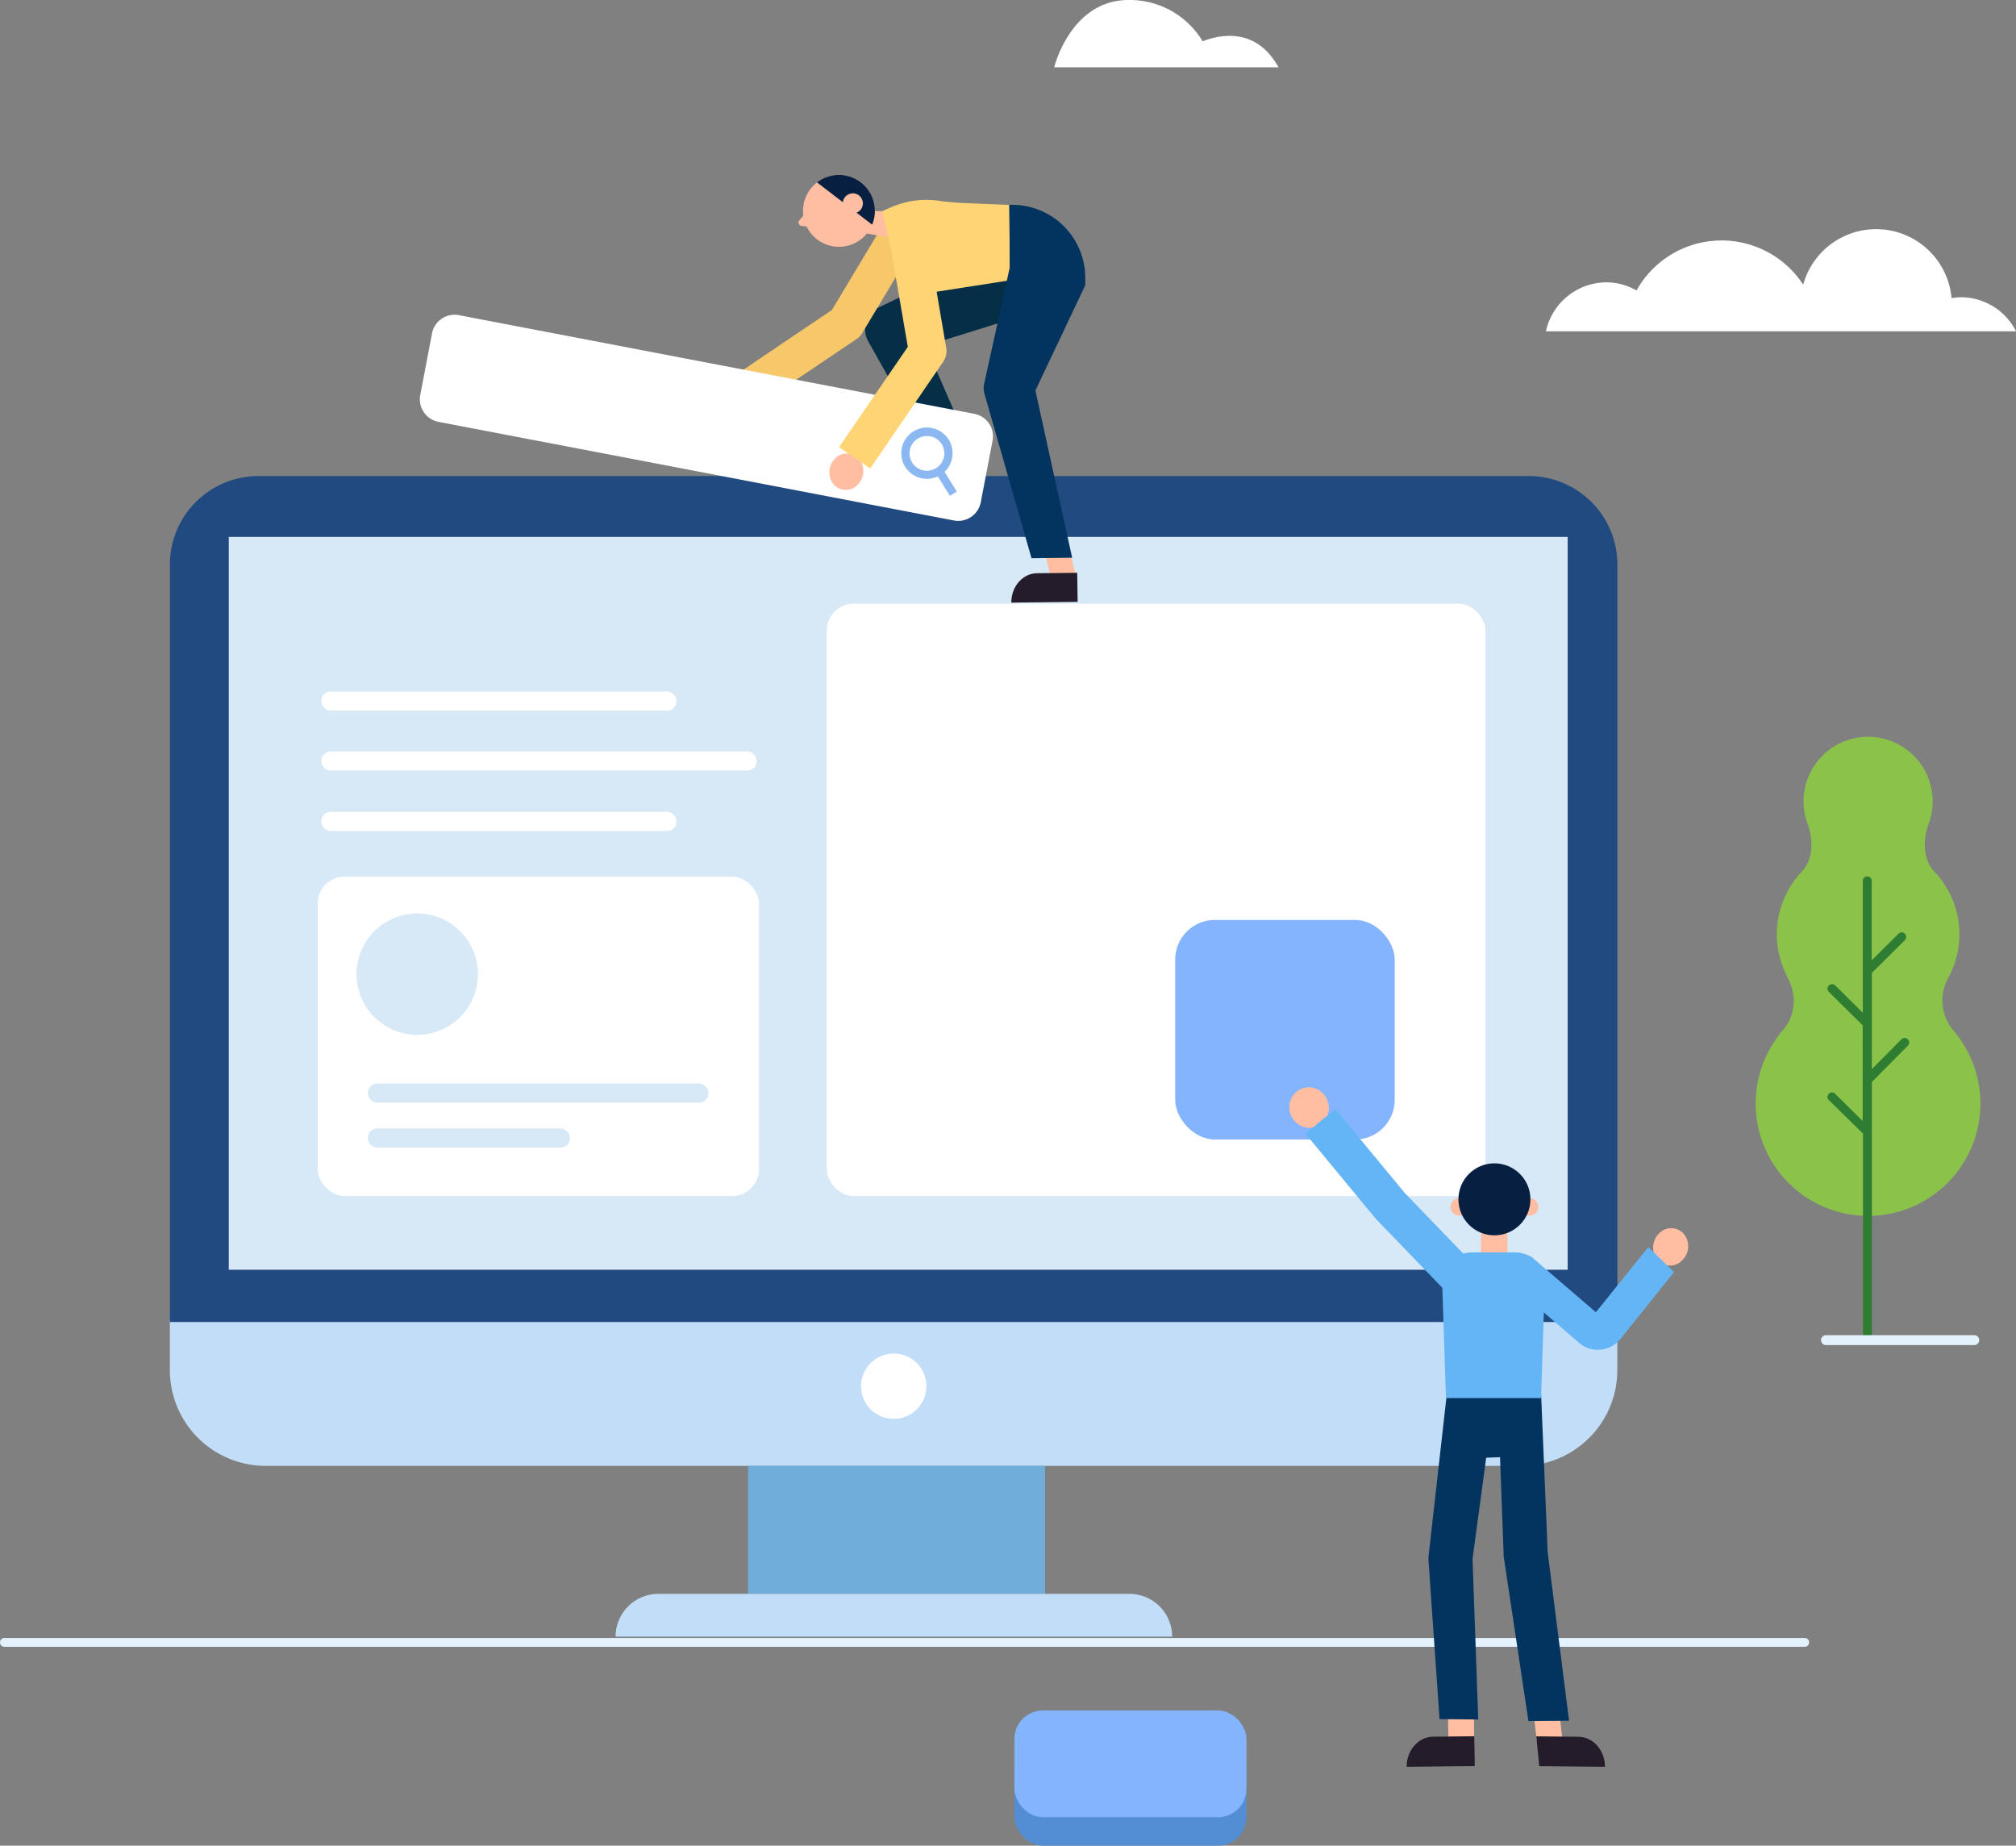
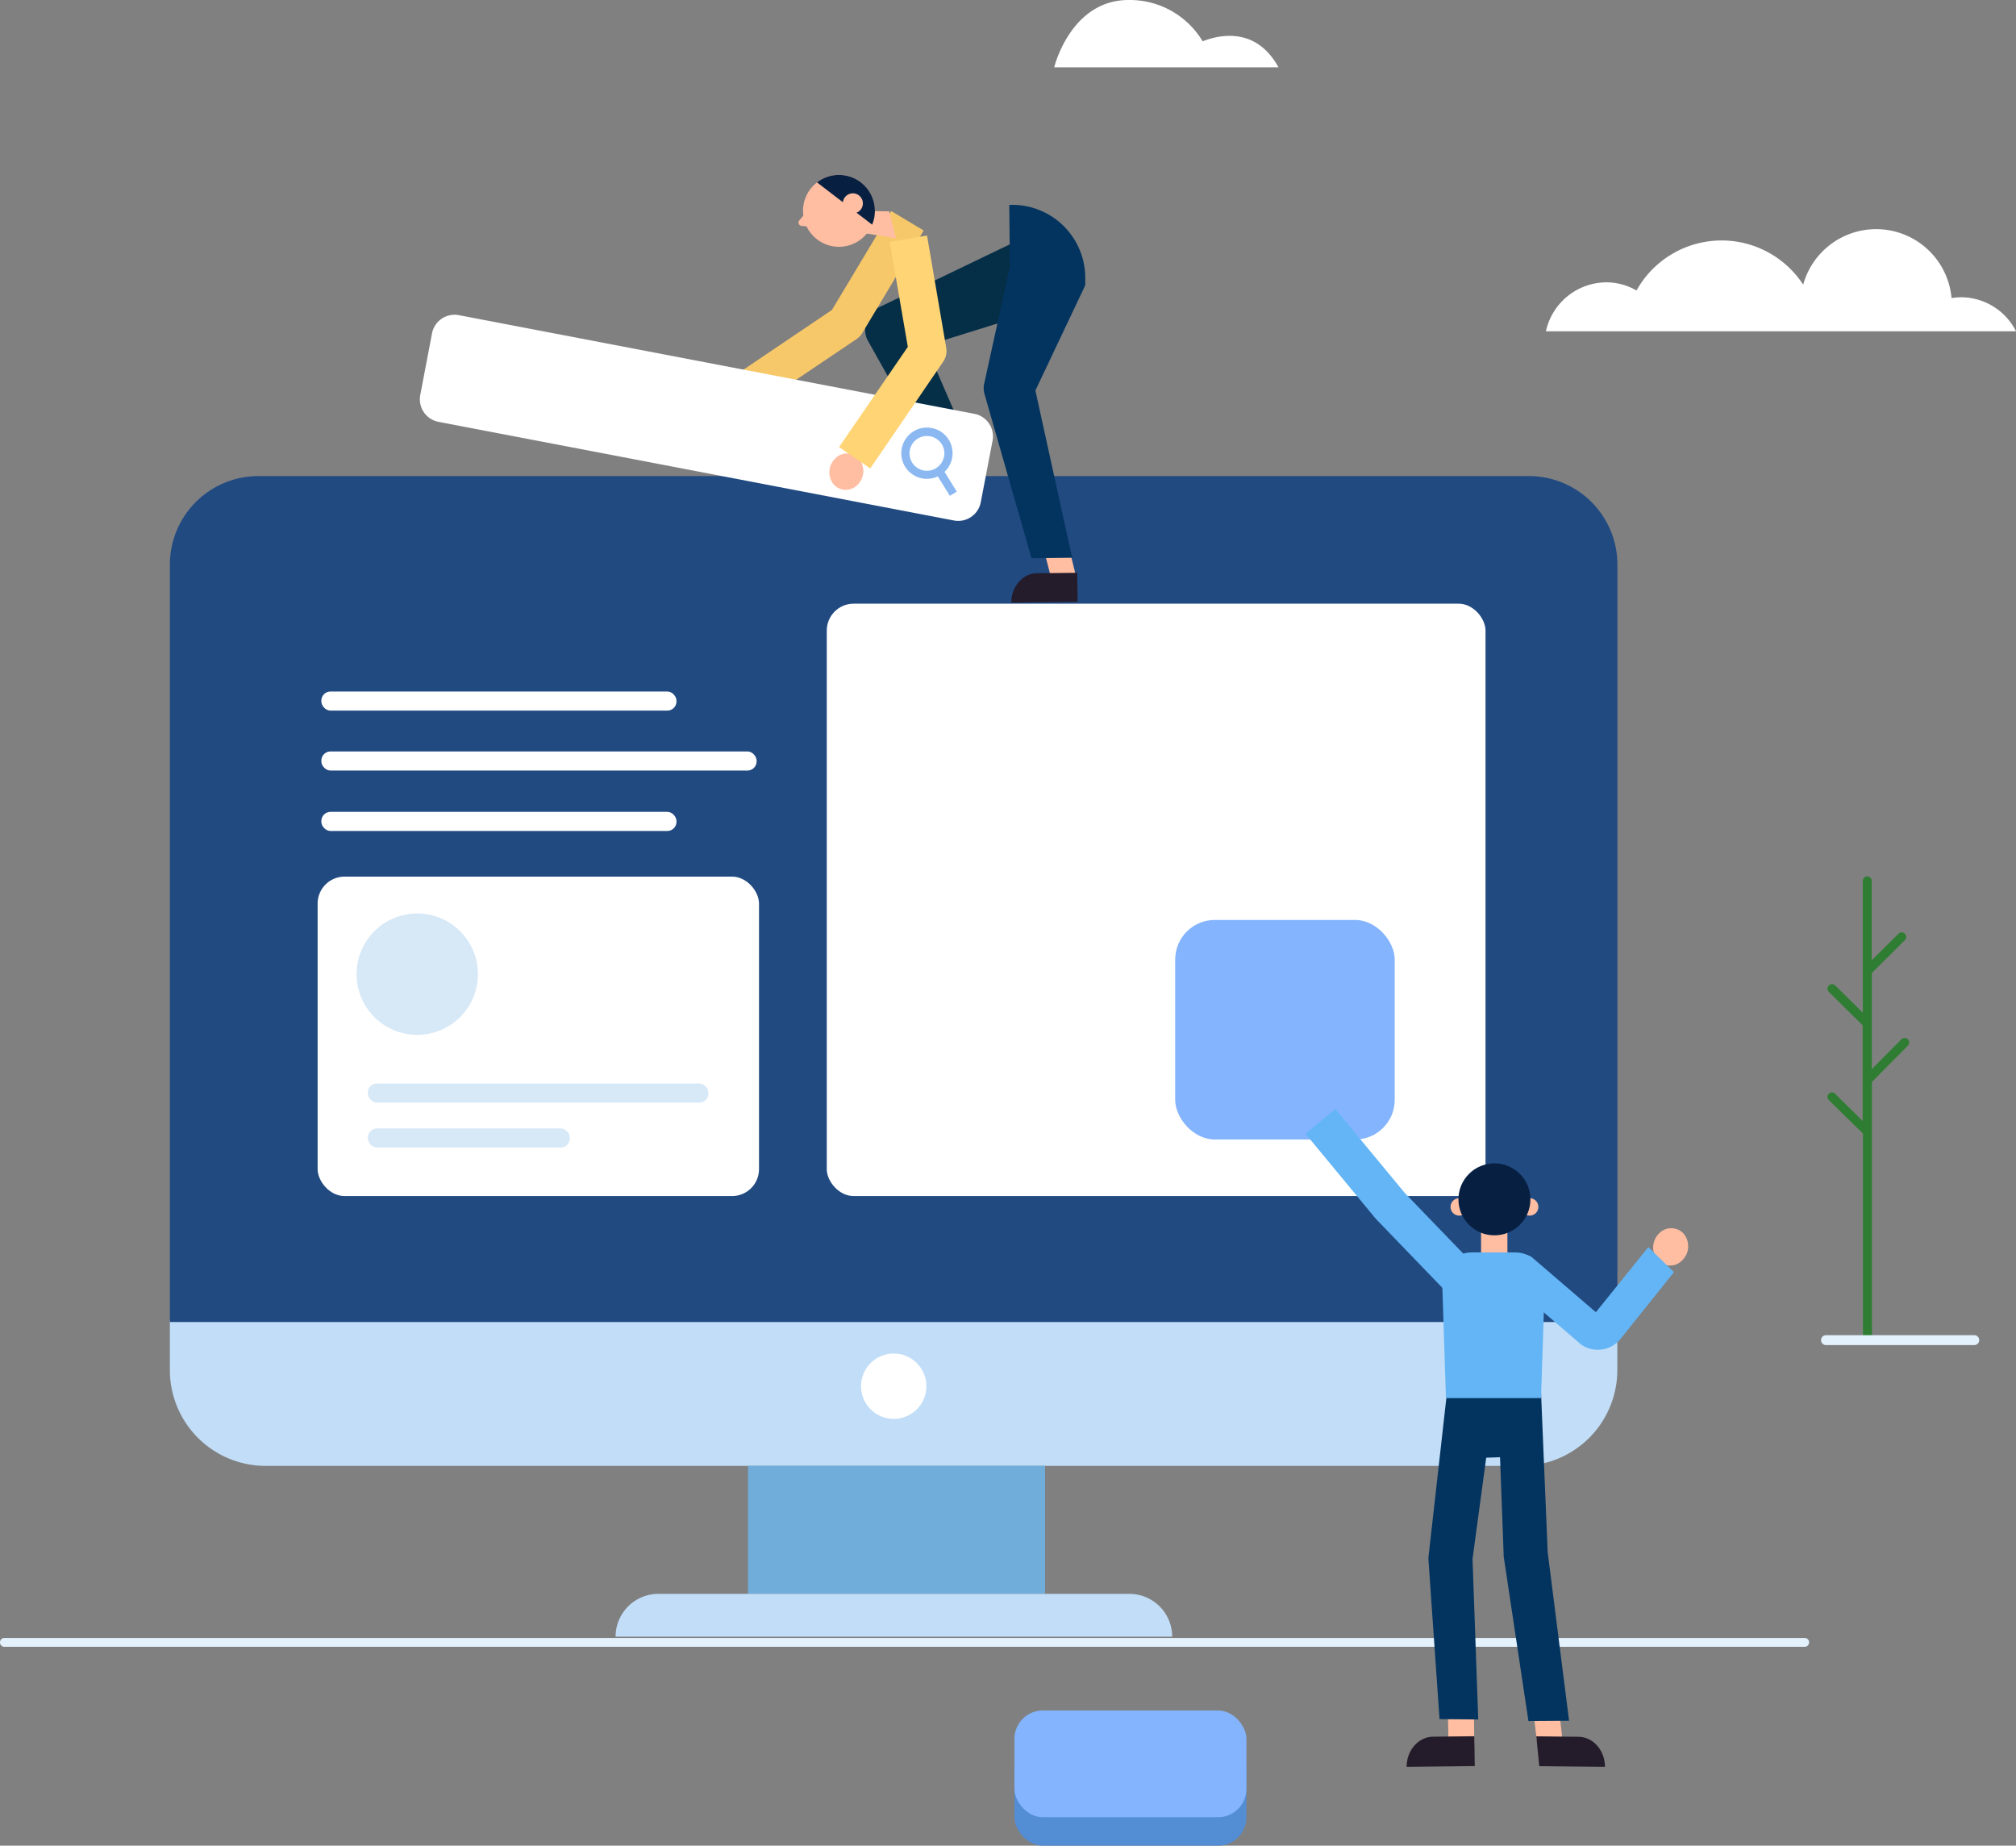
<svg xmlns="http://www.w3.org/2000/svg" viewBox="0 0 628.99 575.81">
  <rect x="0" y="0" width="628.99" height="575.81" fill="#808080" stroke="none" />
  <defs>
    <style>.cls-1{fill:#ffbda1;}.cls-2{fill:#c1ddf7;}.cls-3{fill:#71addb;}.cls-4{fill:#214a81;}.cls-5{fill:#d7e8f7;}.cls-6{fill:#fff;}.cls-7{fill:#8bc34a;}.cls-8{fill:#2e7d32;}.cls-9{fill:#e3f2fd;}.cls-10{fill:#84b4fe;}.cls-11{fill:#538dd3;}.cls-12{fill:#64b5f6;}.cls-13{fill:#241c2b;}.cls-14{fill:#03345f;}.cls-15{fill:#072042;}.cls-16{fill:#ffb398;}.cls-17{fill:#0e0e0e;}.cls-18{fill:#052e47;}.cls-19{fill:#faaaab;}.cls-20{fill:#f7c869;}.cls-21{clip-path:url(#clip-path);}.cls-22{fill:#ffd474;}.cls-23{fill:#8cb8f2;}</style>
    <clipPath id="clip-path">
      <circle id="SVGID" class="cls-1" cx="261.74" cy="65.77" r="11.22" transform="translate(18.44 182.54) rotate(-39.74)" />
    </clipPath>
  </defs>
  <title>img_maintaince</title>
  <g id="Layer_2" data-name="Layer 2">
    <g id="Layer_4" data-name="Layer 4">
      <path class="cls-2" d="M53,411.69h451.6a0,0,0,0,1,0,0v15.74a29.89,29.89,0,0,1-29.89,29.89H82.93A29.89,29.89,0,0,1,53,427.42V411.69A0,0,0,0,1,53,411.69Z" />
      <rect class="cls-3" x="233.39" y="457.31" width="92.68" height="39.92" />
      <path class="cls-4" d="M80.66,148.52H477a27.63,27.63,0,0,1,27.63,27.63V412.43a0,0,0,0,1,0,0H53a0,0,0,0,1,0,0V176.15A27.63,27.63,0,0,1,80.66,148.52Z" />
-       <rect class="cls-5" x="71.38" y="167.51" width="417.73" height="228.62" />
      <circle class="cls-6" cx="278.84" cy="432.46" r="10.2" />
      <rect class="cls-6" x="257.95" y="188.33" width="205.53" height="184.81" rx="8.4" ry="8.4" />
      <rect class="cls-6" x="99.1" y="273.48" width="137.71" height="99.66" rx="8.4" ry="8.4" />
-       <path class="cls-7" d="M555.52,322.32h-.06c6.76-7.06,3.58-14.87,2.36-17.24h0c-.24-.46-.41-.73-.41-.73h.06a28.4,28.4,0,0,1,5.25-33c4.74-6.27,1.15-14.6,1.15-14.6h0a20.14,20.14,0,1,1,37.95,0h0s-3.58,8.33,1.15,14.6a28.4,28.4,0,0,1,5.26,33h0l-.09.14c-.16.31-.32.63-.49.94a14.51,14.51,0,0,0,1.87,16.13l.51.61.14.17h0a35.05,35.05,0,1,1-54.68,0Z" />
      <path class="cls-8" d="M572.56,341.23l8.59,8.49V319.88L570.6,309.45a1.39,1.39,0,1,1,2-2l8.59,8.49V274.79a1.39,1.39,0,0,1,2.78,0V299.6l8.35-8.3a1.39,1.39,0,1,1,2,2l-10.31,10.25v30l9.23-9.32a1.39,1.39,0,1,1,2,2l-11.21,11.32V417a1.39,1.39,0,0,1-2.78,0V353.64L570.6,343.21a1.39,1.39,0,1,1,2-2Z" />
      <path class="cls-9" d="M615.84,419.63h-46a1.55,1.55,0,1,1,0-3.09h46a1.55,1.55,0,1,1,0,3.09Z" />
      <rect class="cls-5" x="114.77" y="338.03" width="106.26" height="5.96" rx="2.85" ry="2.85" />
      <rect class="cls-5" x="114.77" y="352.04" width="63.02" height="5.96" rx="2.85" ry="2.85" />
      <circle class="cls-5" cx="130.18" cy="303.91" r="18.93" />
      <path class="cls-9" d="M563.06,513.76H1.38a1.38,1.38,0,0,1,0-2.76H563.06a1.38,1.38,0,0,1,0,2.76Z" />
      <rect class="cls-10" x="366.66" y="287" width="68.49" height="68.49" rx="12.36" ry="12.36" />
      <rect class="cls-11" x="316.5" y="542.5" width="72.38" height="33.31" rx="8.86" ry="8.86" />
      <rect class="cls-10" x="316.5" y="533.62" width="72.38" height="33.31" rx="8.86" ry="8.86" />
-       <path class="cls-1" d="M408.4,339.21a6.39,6.39,0,0,1,6.19,6.42,6.1,6.1,0,0,1-6.13,6.23,6.39,6.39,0,0,1-6.19-6.42A6.1,6.1,0,0,1,408.4,339.21Z" />
      <path class="cls-1" d="M525.29,384.87a5.23,5.23,0,0,0-7.73,0,6.12,6.12,0,0,0-.36,8.24,5.23,5.23,0,0,0,7.73,0A6.12,6.12,0,0,0,525.29,384.87Z" />
      <path class="cls-12" d="M497.91,409.38l-20-17.19a4.57,4.57,0,0,0-6.83,2.13,6.57,6.57,0,0,0,2.3,8l20,17.19a9.1,9.1,0,0,0,12.18-1.76l16.72-20.88-8-7.81Z" />
      <polygon class="cls-1" points="451.93 544.61 459.97 544.31 459.85 530.17 451.68 530.54 451.93 544.61" />
      <path class="cls-13" d="M438.87,551.21l21.25-.24-.13-9.31-12.81.14c-4.63,0-8.35,4.27-8.31,9.42Z" />
      <polygon class="cls-1" points="487.68 544.61 479.64 544.31 477.96 530.17 486.13 530.54 487.68 544.61" />
      <path class="cls-13" d="M500.74,551.21,480.25,551l-.93-9.31,13.11.14c4.63,0,8.35,4.27,8.31,9.42Z" />
      <polygon class="cls-14" points="451.41 434.8 465.36 434.28 466.81 434.22 480.77 433.7 480.94 454.12 452.46 455.18 451.41 434.8" />
      <path class="cls-14" d="M476.87,536.92l12.68-.09-6.67-52.57-2.11-50.56-13.46,2.2,1.82,48.83a7.45,7.45,0,0,0,.14,1.66Z" />
      <path class="cls-14" d="M449.13,536.32l12.08.11-1.78-50.08,6.75-50-14.77-1.51-5.7,50.68a7.48,7.48,0,0,0,0,1.51Z" />
      <rect class="cls-1" x="462.09" y="383.15" width="8.22" height="11.04" />
      <circle class="cls-1" cx="455.29" cy="376.52" r="2.73" />
      <circle class="cls-1" cx="477.24" cy="376.52" r="2.73" />
      <circle class="cls-15" cx="466.26" cy="374.16" r="11.23" />
      <path class="cls-12" d="M480.8,436.17H451.14L450,401.3c0-5.84,3.64-10.58,9.12-10.58h13.7c5.48,0,9.12,4.74,9.12,10.58Z" />
      <path class="cls-12" d="M451.7,403.51l-22.26-23.08-.31-.34-21.84-26.41,9.32-7.71,21.7,26.23,22.1,22.91Z" />
      <polygon class="cls-1" points="328.26 181.56 336.08 181.27 332.71 167.51 324.76 167.86 328.26 181.56" />
      <path class="cls-13" d="M315.54,188l20.68-.24-.13-9.06-12.47.13c-4.51,0-8.13,4.15-8.09,9.17Z" />
      <polygon class="cls-16" points="291.69 140.42 299.51 140.12 295.15 128.26 287.19 128.61 291.69 140.42" />
      <path class="cls-17" d="M279.55,148.73l20.68-.24-.13-9.06-12.47.13c-4.51,0-8.13,4.15-8.09,9.17Z" />
      <path class="cls-18" d="M333.07,94.1l-52.16,16.27,4.44-10.52,15,34.56-13.37.79L270.62,106a7.66,7.66,0,0,1,3.62-10.13l.81-.39,49.23-23.69Z" />
      <path class="cls-19" d="M234.74,118.95a5.09,5.09,0,0,0-7.53,0,6,6,0,0,0-.35,8,5.09,5.09,0,0,0,7.53,0A6,6,0,0,0,234.74,118.95Z" />
      <path class="cls-20" d="M238.16,125.37l-6.6-9.78,28-18.89,18.51-30.85,10.12,6.07-19.18,32a5.9,5.9,0,0,1-1.76,1.86Z" />
      <polygon class="cls-1" points="271.06 65.84 277.46 65.93 279.55 74.35 267.47 72.39 271.06 65.84" />
      <path class="cls-1" d="M249.36,68.78l1.83-2.14L254,69l-2,1.65-2-.18A1.05,1.05,0,0,1,249.36,68.78Z" />
      <circle id="SVGID-2" data-name="SVGID" class="cls-1" cx="261.74" cy="65.77" r="11.22" transform="translate(18.44 182.54) rotate(-39.74)" />
      <g class="cls-21">
        <polygon class="cls-15" points="252.06 54.72 275.67 72.82 271.84 53.55 252.06 54.72" />
      </g>
      <circle class="cls-1" cx="266.08" cy="63.43" r="3.14" transform="translate(20.93 184.78) rotate(-39.74)" />
-       <path class="cls-22" d="M314.89,63.92l.23,23.52-33.52,5.22-6.39-26.77,2.73-1.2a27.67,27.67,0,0,1,16.28-1.85l5.25.46Z" />
      <path class="cls-14" d="M315.13,87.44,338.6,89V86.75a22.79,22.79,0,0,0-23.71-22.83h0Z" />
      <path class="cls-14" d="M338.6,89,322.25,123.5l.18-4.46L334.51,174l-12.68.15L307.16,122.9a6.49,6.49,0,0,1-.11-3.17l.29-1.3,7.92-36Z" />
      <path class="cls-6" d="M297.63,162.38,136.8,131.6a7.16,7.16,0,0,1-5.68-8.37L134.79,104a7.16,7.16,0,0,1,8.37-5.68L304,129.1a7.16,7.16,0,0,1,5.68,8.38L306,156.69A7.16,7.16,0,0,1,297.63,162.38Z" />
      <path class="cls-23" d="M298.52,153.36l-3.82-6.16a8,8,0,1,0-2.1,1.43l3.76,6.06Zm-4-10.9a5.42,5.42,0,1,1-4.31-6.34A5.43,5.43,0,0,1,294.56,142.45Z" />
      <path class="cls-1" d="M268,143.15a5.09,5.09,0,0,0-7.53,0,6,6,0,0,0-.35,8,5.09,5.09,0,0,0,7.53,0A6,6,0,0,0,268,143.15Z" />
      <path class="cls-22" d="M271.52,146.15l-9.73-6.67,21.45-31.27-5.64-32.74,11.63-2,6,35.1a5.89,5.89,0,0,1-1,4.34Z" />
      <path class="cls-2" d="M365.72,510.6H192.06a13.36,13.36,0,0,1,13.36-13.36H352.36a13.36,13.36,0,0,1,13.36,13.36Z" />
      <rect class="cls-6" x="100.26" y="215.73" width="110.8" height="5.96" rx="2.85" ry="2.85" />
      <rect class="cls-6" x="100.26" y="253.28" width="110.8" height="5.96" rx="2.85" ry="2.85" />
      <rect class="cls-6" x="100.26" y="234.43" width="135.8" height="5.96" rx="2.85" ry="2.85" />
      <path class="cls-6" d="M398.91,21h-70S334,0,352.13,0a26.49,26.49,0,0,1,23.09,12.88c5.29-2.07,16.69-4.58,23.69,8.15" />
      <path class="cls-6" d="M501.12,88.08a18.87,18.87,0,0,1,9.47,2.55,30.38,30.38,0,0,1,52-1.82A23.62,23.62,0,0,1,608.88,93a18.87,18.87,0,0,1,3-.26A19.27,19.27,0,0,1,629,103.35H482.32A19.43,19.43,0,0,1,501.12,88.08Z" />
    </g>
  </g>
</svg>